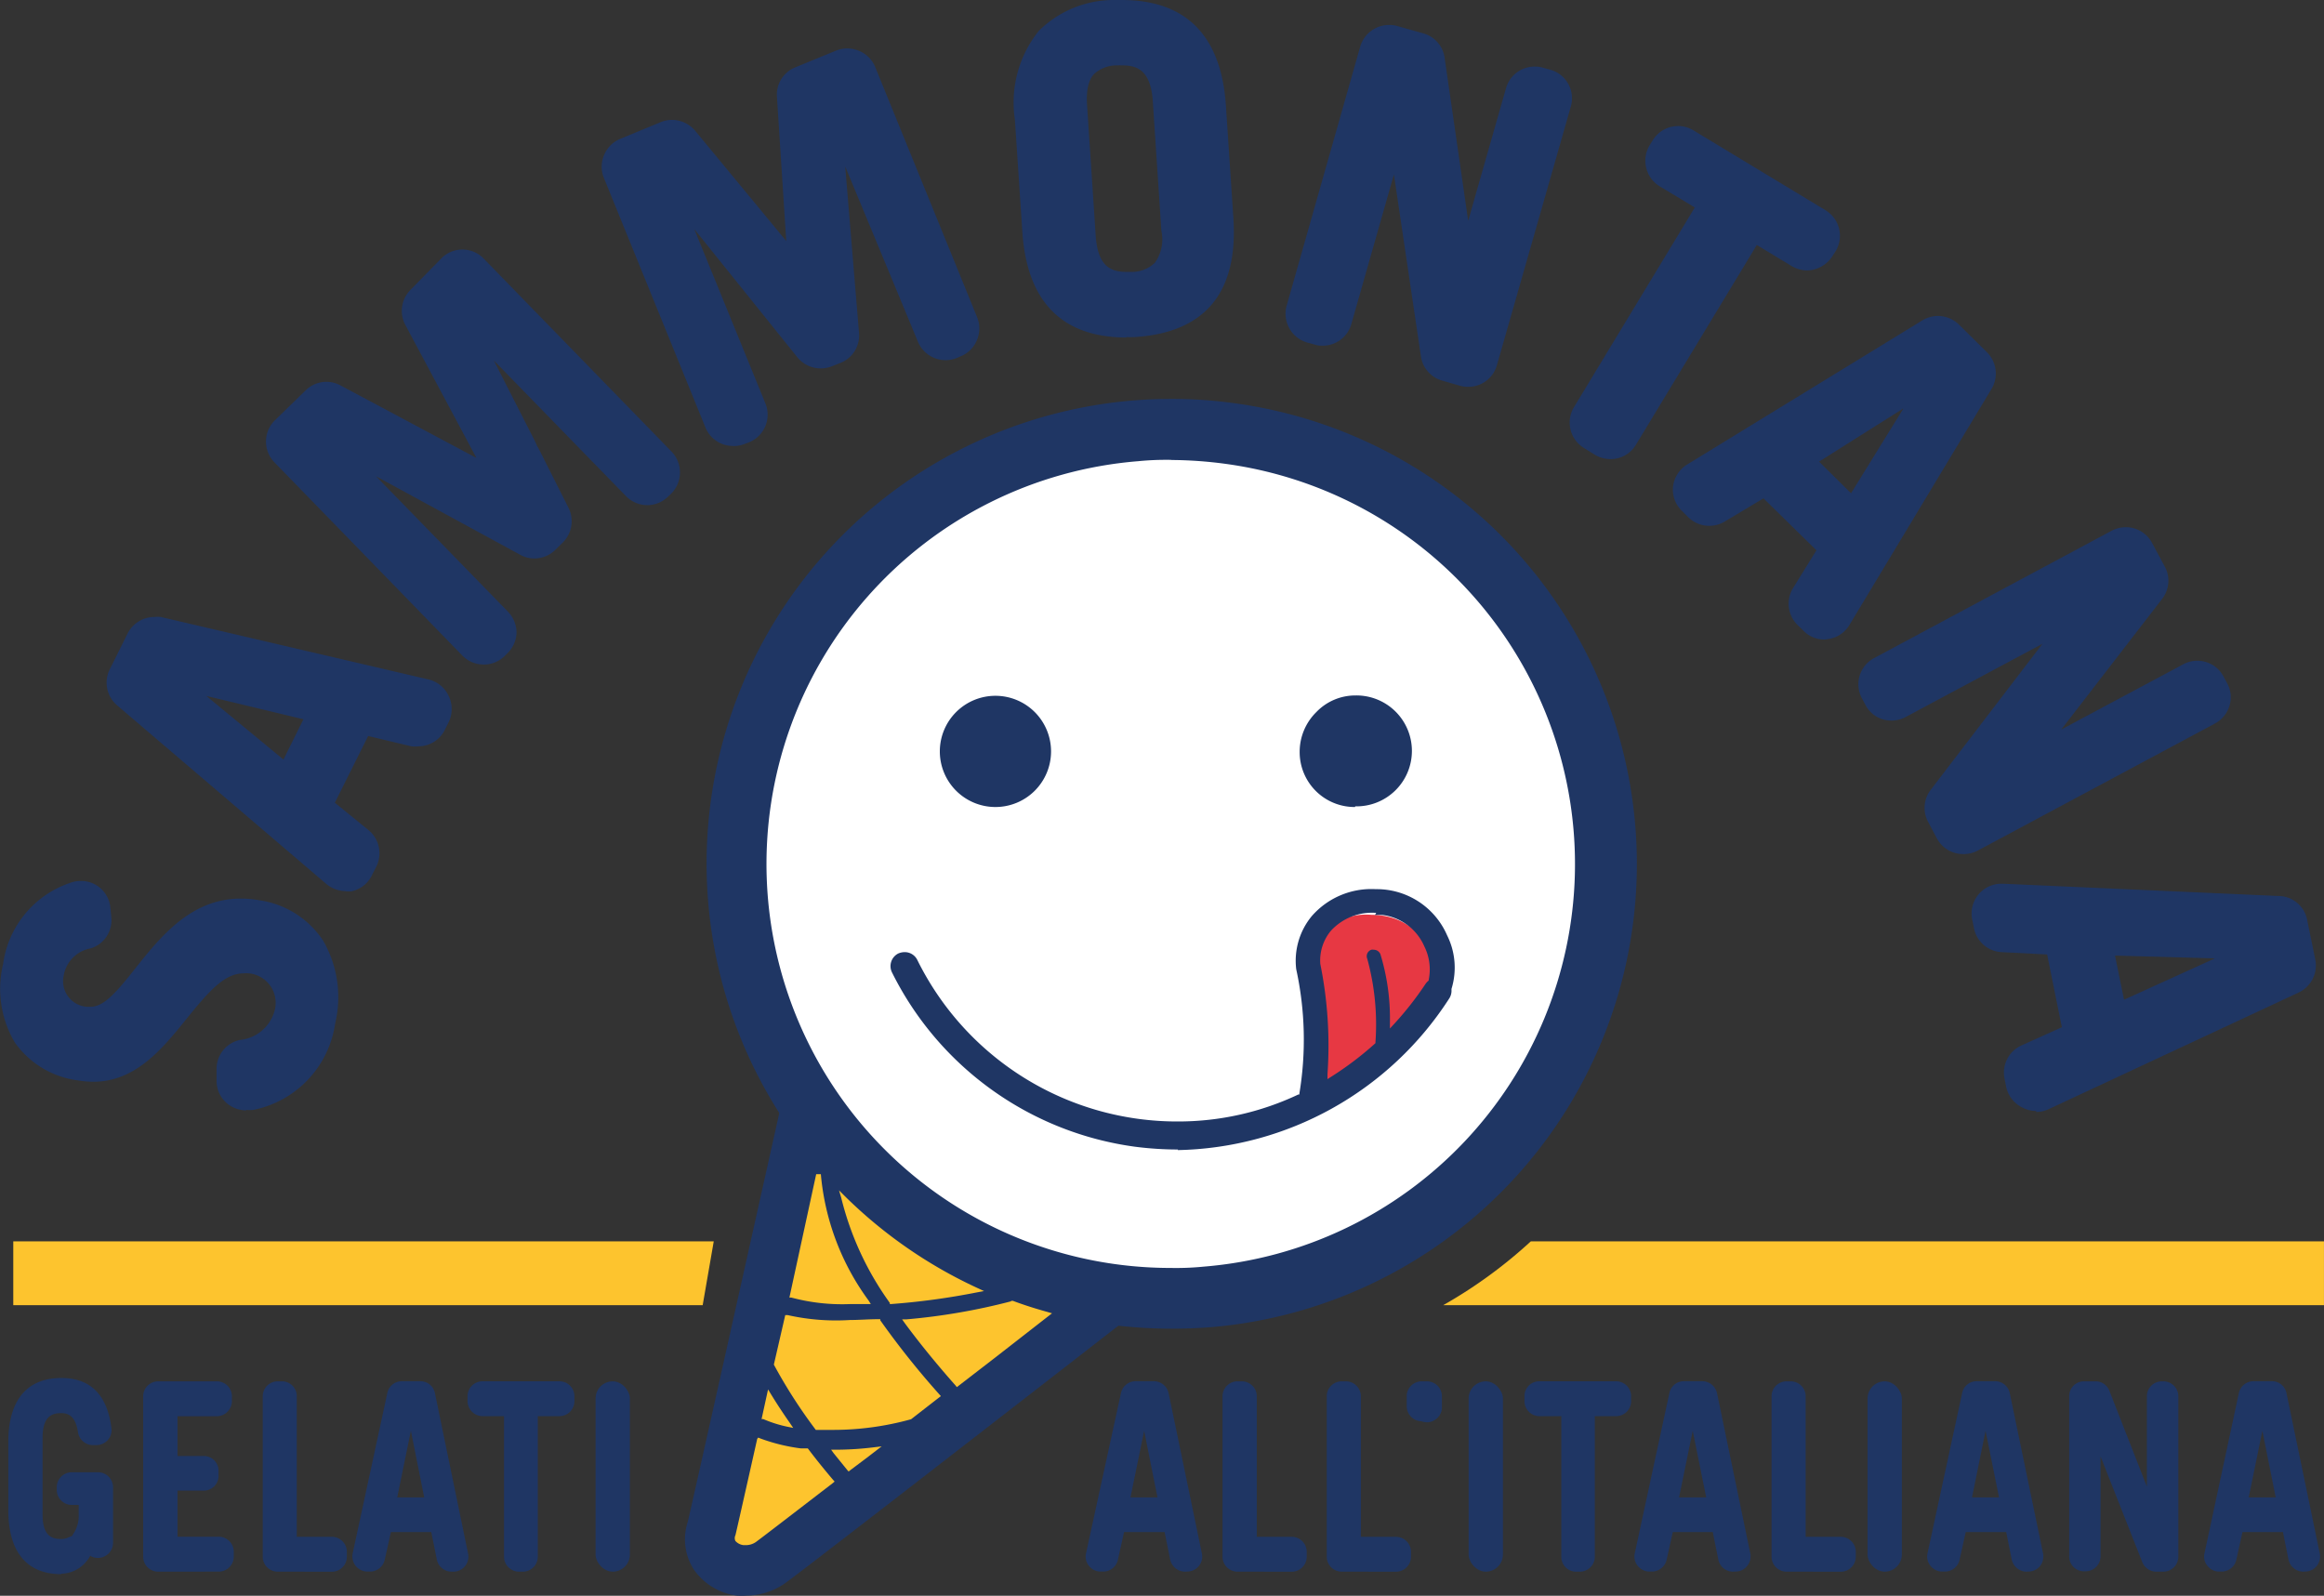
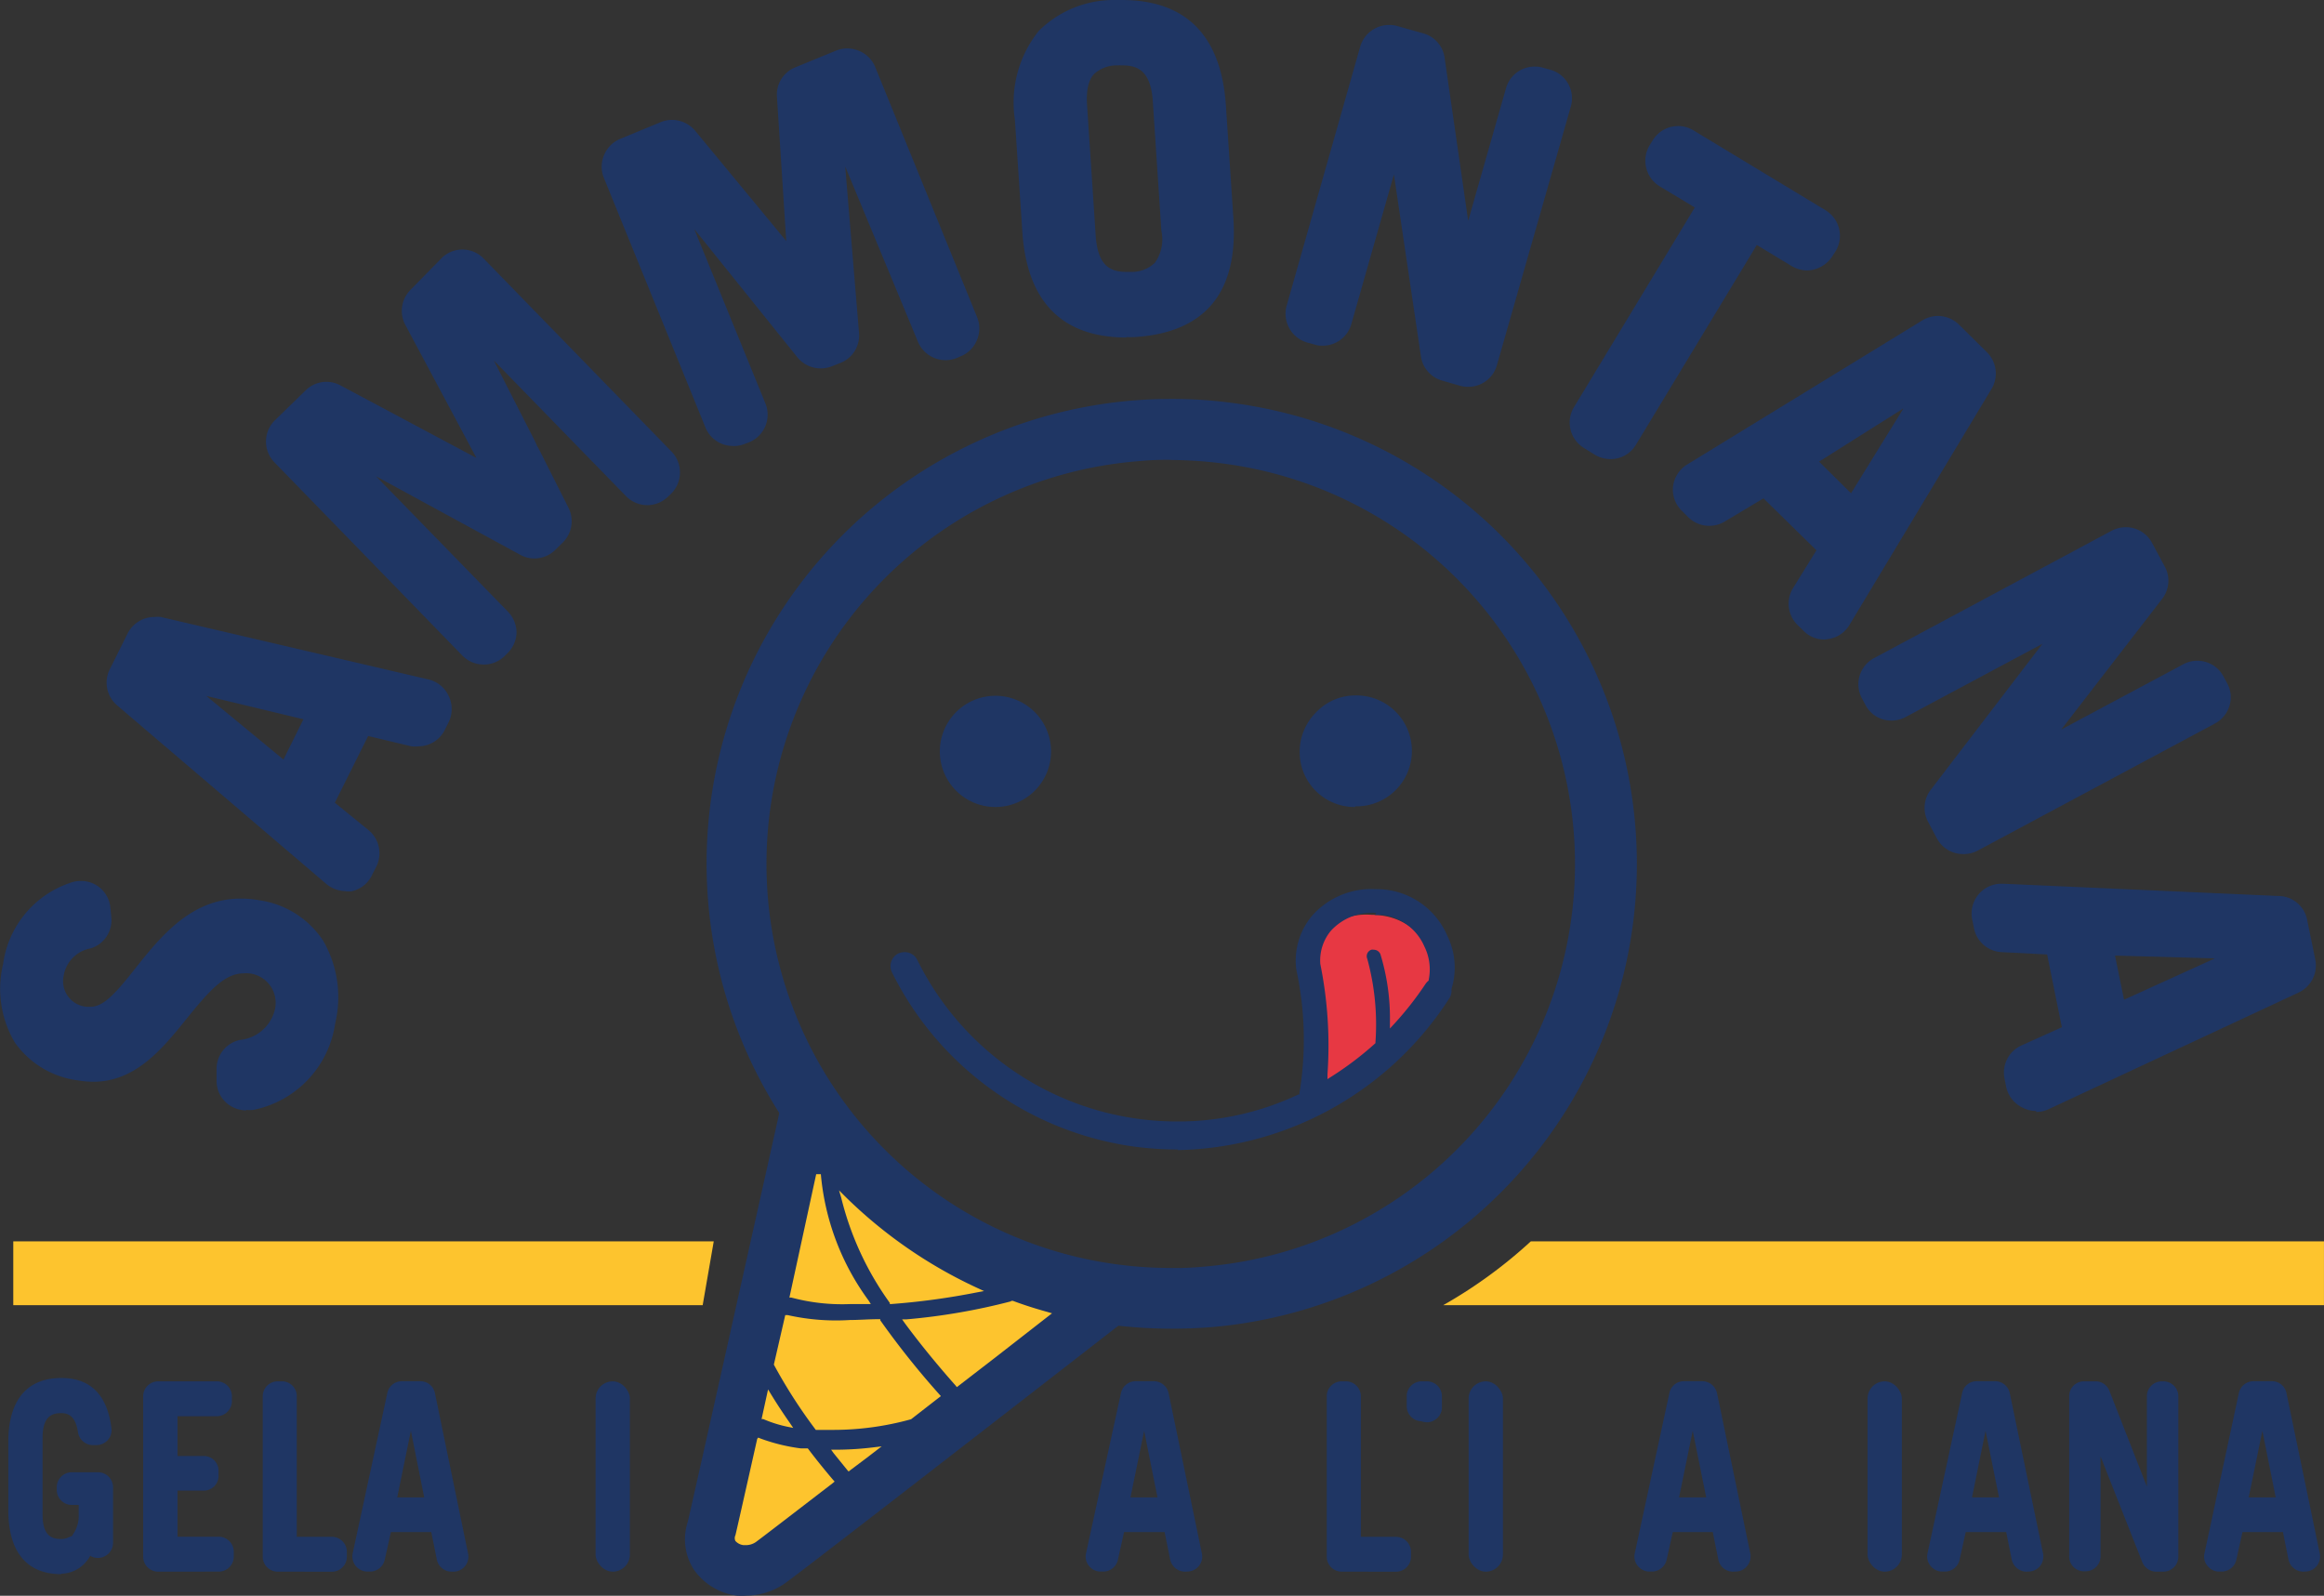
<svg xmlns="http://www.w3.org/2000/svg" width="94.656" height="65" viewBox="0 0 94.656 65">
  <rect x="0" y="0" width="94.656" height="65" fill="#333333" stroke="none" />
  <g id="Logo" transform="translate(0.028)">
    <g id="Livello_1" data-name="Livello 1" transform="translate(-0.028 0)">
      <path id="Path_55" data-name="Path 55" d="M10,63.789a1.234,1.234,0,0,1-.732-.244,1.2,1.2,0,0,1-.475-.929v-.5a1.207,1.207,0,0,1,.943-1.194,1.628,1.628,0,0,0,1.431-1.234,1.207,1.207,0,0,0-1.051-1.479,1.263,1.263,0,0,0-.224,0c-.773,0-1.411.726-2.3,1.824-.977,1.214-2.082,2.591-3.818,2.591a3.859,3.859,0,0,1-.617-.054,3.724,3.724,0,0,1-2.577-1.54,4.286,4.286,0,0,1-.482-3.2,4.069,4.069,0,0,1,2.8-3.33,1.14,1.14,0,0,1,.366-.054,1.187,1.187,0,0,1,.678.2,1.2,1.2,0,0,1,.522.855l.041.414a1.2,1.2,0,0,1-.834,1.275,1.356,1.356,0,0,0-1.106,1.119,1.044,1.044,0,0,0,.956,1.262h.136c.549,0,1.065-.6,1.838-1.58,1-1.255,2.252-2.828,4.28-2.828a4.164,4.164,0,0,1,.76.068,3.751,3.751,0,0,1,2.6,1.648,4.605,4.605,0,0,1,.488,3.371,4.205,4.205,0,0,1-3.33,3.52,1.479,1.479,0,0,1-.292,0" transform="translate(0.028 -18.561)" fill="#1f3664" />
      <path id="Path_56" data-name="Path 56" d="M119.3,45.964a1.207,1.207,0,0,1-1.065-.638l-.359-.678a1.2,1.2,0,0,1,.109-1.3l4.551-5.948-5.575,2.984a1.228,1.228,0,0,1-.577.142,1.173,1.173,0,0,1-1.058-.638l-.149-.278a1.207,1.207,0,0,1,.515-1.635l9.665-5.182a1.248,1.248,0,0,1,.577-.142,1.207,1.207,0,0,1,1.065.638l.522.97a1.207,1.207,0,0,1-.109,1.309l-4.11,5.324,4.972-2.659a1.173,1.173,0,0,1,.577-.142,1.2,1.2,0,0,1,1.058.638l.149.278a1.167,1.167,0,0,1,.095.916,1.214,1.214,0,0,1-.583.719l-9.672,5.182a1.248,1.248,0,0,1-.576.142" transform="translate(-39.347 -11.176)" fill="#1f3664" />
      <path id="Path_57" data-name="Path 57" d="M24.8,32.392a1.2,1.2,0,0,1-.861-.366l-7.644-7.861a1.214,1.214,0,0,1,0-1.709l1.268-1.234a1.2,1.2,0,0,1,1.411-.2l5.541,2.957-2.9-5.426a1.214,1.214,0,0,1,.224-1.431L23.1,15.836a1.187,1.187,0,0,1,.841-.346,1.2,1.2,0,0,1,.868.366l7.657,7.868a1.22,1.22,0,0,1-.027,1.716l-.122.115a1.2,1.2,0,0,1-.841.346,1.214,1.214,0,0,1-.868-.366l-5.385-5.528,1.7,3.337.061.142.081.142,1.2,2.381a1.221,1.221,0,0,1-.237,1.418l-.305.3a1.214,1.214,0,0,1-.841.346,1.187,1.187,0,0,1-.583-.149l-5.874-3.2,5.378,5.521a1.241,1.241,0,0,1,.346.834,1.214,1.214,0,0,1-.366.848l-.122.122a1.214,1.214,0,0,1-.848.346" transform="translate(-5.11 -5.325)" fill="#1f3664" />
      <path id="Path_58" data-name="Path 58" d="M98.53,21.135a1.234,1.234,0,0,1-.61-.17l-.448-.278a1.214,1.214,0,0,1-.414-1.662l4.924-8.139-1.431-.861a1.221,1.221,0,0,1-.414-1.662l.129-.21a1.228,1.228,0,0,1,.746-.549,1.56,1.56,0,0,1,.305-.034,1.207,1.207,0,0,1,.61.176L107.307,11a1.214,1.214,0,0,1,.414,1.662l-.129.2a1.255,1.255,0,0,1-1.051.59,1.3,1.3,0,0,1-.61-.176l-1.424-.861-4.924,8.139a1.2,1.2,0,0,1-1.051.583" transform="translate(-32.953 -2.436)" fill="#1f3664" />
      <path id="Path_59" data-name="Path 59" d="M42.523,19.1a1.207,1.207,0,0,1-1.119-.746L37.267,8.185a1.207,1.207,0,0,1,0-.922,1.228,1.228,0,0,1,.678-.678l1.641-.678a1.2,1.2,0,0,1,.454-.088,1.234,1.234,0,0,1,.936.434l3.717,4.5-.38-5.88a1.2,1.2,0,0,1,.746-1.194L46.714,3a1.228,1.228,0,0,1,.929,0,1.2,1.2,0,0,1,.678.678l4.144,10.174a1.207,1.207,0,0,1,0,.922,1.194,1.194,0,0,1-.678.678l-.156.068a1.221,1.221,0,0,1-1.58-.678L47.094,7.717l.563,6.782a1.2,1.2,0,0,1-.746,1.214l-.359.142a1.228,1.228,0,0,1-1.4-.359l-4.205-5.229,2.9,7.108a1.214,1.214,0,0,1-.678,1.58L43,19.017a1.234,1.234,0,0,1-.461.088" transform="translate(-12.669 -0.935)" fill="#1f3664" />
      <path id="Path_60" data-name="Path 60" d="M86.768,16.238a1.119,1.119,0,0,1-.292-.041l-.732-.21A1.207,1.207,0,0,1,84.875,15l-1.1-7.413-1.736,6.1a1.207,1.207,0,0,1-1.207.875.9.9,0,0,1-.292-.047l-.3-.081a1.221,1.221,0,0,1-.834-1.5l3-10.567A1.221,1.221,0,0,1,83.621,1.5a1.031,1.031,0,0,1,.285.041l1.065.3a1.2,1.2,0,0,1,.868.99L86.8,9.476,88.348,4.05a1.207,1.207,0,0,1,1.2-.855.943.943,0,0,1,.3.047l.3.081a1.207,1.207,0,0,1,.834,1.492L87.968,15.363a1.207,1.207,0,0,1-1.2.875" transform="translate(-27.001 -0.482)" fill="#1f3664" />
      <path id="Path_61" data-name="Path 61" d="M67.131,13.748c-1.8,0-4-.678-4.246-4.286L62.58,4.87a4.663,4.663,0,0,1,.97-3.608A4.334,4.334,0,0,1,66.575,0h.353c1.8,0,4,.678,4.246,4.286l.305,4.6c.2,3.025-1.146,4.653-3.995,4.843a3.439,3.439,0,0,1-.373,0M66.928,2.665a.617.617,0,0,0-.156,0,1.356,1.356,0,0,0-.983.366c-.075.095-.339.387-.265,1.309l.346,5.236c.088,1.356.678,1.512,1.356,1.5h.156a1.356,1.356,0,0,0,.9-.373,1.641,1.641,0,0,0,.265-1.3L68.2,4.164c-.081-1.356-.678-1.512-1.316-1.5" transform="translate(-21.244 0)" fill="#1f3664" />
      <path id="Path_62" data-name="Path 62" d="M16.118,49.33a1.248,1.248,0,0,1-.787-.285L6.8,41.761A1.214,1.214,0,0,1,6.5,40.3l.726-1.458a1.221,1.221,0,0,1,1.085-.678,1.289,1.289,0,0,1,.271,0l10.9,2.543a1.214,1.214,0,0,1,.827.678,1.228,1.228,0,0,1,0,1.058l-.156.312a1.207,1.207,0,0,1-1.078.678,1.356,1.356,0,0,1-.285,0l-1.763-.421L15.67,45.729l1.4,1.139a1.221,1.221,0,0,1,.292,1.458l-.17.332a1.187,1.187,0,0,1-.841.678.984.984,0,0,1-.237,0m-2.537-5.365.814-1.641-3.954-.95Z" transform="translate(-2.032 -13.032)" fill="#1f3664" />
      <path id="Path_63" data-name="Path 63" d="M110.072,32.745a1.173,1.173,0,0,1-.848-.353l-.251-.244a1.214,1.214,0,0,1-.183-1.492l.956-1.546-2.157-2.116-1.587.95a1.221,1.221,0,0,1-1.472-.176l-.265-.265a1.207,1.207,0,0,1-.359-1,1.228,1.228,0,0,1,.576-.888l9.584-5.874a1.248,1.248,0,0,1,.631-.176,1.234,1.234,0,0,1,.848.346l1.16,1.146a1.221,1.221,0,0,1,.149,1.519l-5.765,9.577a1.207,1.207,0,0,1-.882.576l-.136.02m1.085-5.962,2.136-3.459-3.439,2.17Z" transform="translate(-35.763 -6.695)" fill="#1f3664" />
      <path id="Path_64" data-name="Path 64" d="M124.473,63.868a1.18,1.18,0,0,1-.543-.129,1.228,1.228,0,0,1-.678-.841l-.068-.339a1.214,1.214,0,0,1,.678-1.356l1.655-.746-.6-2.964-1.852-.095a1.207,1.207,0,0,1-1.126-.97l-.075-.366a1.214,1.214,0,0,1,1.187-1.451h.054l11.225.5a1.2,1.2,0,0,1,1.18.983l.326,1.594a1.214,1.214,0,0,1-.678,1.356l-10.174,4.748a1.146,1.146,0,0,1-.515.115m3.581-4.571,3.7-1.682-4.069-.115Z" transform="translate(-41.538 -18.615)" fill="#1f3664" />
      <path id="Path_65" data-name="Path 65" d="M2.634,93.13c-1.411,0-2.164-.9-2.164-2.618V87.758c0-1.709.753-2.618,2.164-2.618,1.173,0,1.865.678,2.035,2.035a.61.61,0,0,1-.142.488.631.631,0,0,1-.461.21H3.909a.617.617,0,0,1-.6-.522c-.1-.678-.414-.78-.678-.78-.38,0-.766.122-.766,1.017v3.1c0,.9.387,1.011.766,1.011a.678.678,0,0,0,.305-.075l.136-.054a.8.8,0,0,1,.075-.129,1.289,1.289,0,0,0,.19-.732v-.4H3.054a.61.61,0,0,1-.61-.61v-.109a.61.61,0,0,1,.61-.61H4.126a.61.61,0,0,1,.61.61v2.272A.61.61,0,0,1,4.4,92.4a.563.563,0,0,1-.278.068.576.576,0,0,1-.319-.088.678.678,0,0,1-.115.183,1.357,1.357,0,0,1-1.058.549" transform="translate(-0.132 -29.01)" fill="#1f3664" />
      <path id="Path_66" data-name="Path 66" d="M9.18,93.092a.61.61,0,0,1-.61-.61V85.95a.61.61,0,0,1,.61-.61h2.394a.61.61,0,0,1,.61.61v.2a.617.617,0,0,1-.61.61H9.967v1.621h1.072a.6.6,0,0,1,.6.61v.19a.6.6,0,0,1-.6.61H9.967v1.879h1.682a.61.61,0,0,1,.61.61v.2a.61.61,0,0,1-.61.61Z" transform="translate(-2.738 -29.074)" fill="#1f3664" />
      <path id="Path_67" data-name="Path 67" d="M16.36,93.092a.61.61,0,0,1-.61-.61V85.95a.61.61,0,0,1,.61-.61h.176a.6.6,0,0,1,.6.61v5.724h1.431a.61.61,0,0,1,.61.61v.2a.61.61,0,0,1-.61.61Z" transform="translate(-5.049 -29.074)" fill="#1f3664" />
      <path id="Path_68" data-name="Path 68" d="M25.726,93.092a.617.617,0,0,1-.6-.5l-.224-1.112H23.257l-.251,1.126a.61.61,0,0,1-.6.482H22.3a.617.617,0,0,1-.6-.739l1.411-6.531a.6.6,0,0,1,.6-.482h.739a.6.6,0,0,1,.6.482L26.4,92.353a.61.61,0,0,1-.6.739Zm-1.112-3.025-.543-2.713-.556,2.713Z" transform="translate(-7.336 -29.074)" fill="#1f3664" />
-       <path id="Path_69" data-name="Path 69" d="M30.876,93.092a.61.61,0,0,1-.61-.61V86.758H29.39a.617.617,0,0,1-.61-.61v-.2a.61.61,0,0,1,.61-.61h3.133a.61.61,0,0,1,.61.61v.2a.61.61,0,0,1-.61.61h-.882v5.724a.61.61,0,0,1-.61.61Z" transform="translate(-9.737 -29.074)" fill="#1f3664" />
      <rect id="Rectangle_6" data-name="Rectangle 6" width="1.397" height="7.752" rx="0.699" transform="translate(24.258 56.266)" fill="#1f3664" />
      <path id="Path_70" data-name="Path 70" d="M70.915,93.092a.624.624,0,0,1-.6-.5l-.224-1.112H68.439l-.251,1.126a.61.61,0,0,1-.6.482h-.109a.6.6,0,0,1-.468-.231.583.583,0,0,1-.122-.509l1.424-6.531a.61.61,0,0,1,.6-.482h.739a.617.617,0,0,1,.6.482l1.356,6.531a.61.61,0,0,1-.583.739ZM69.8,90.067l-.543-2.713L68.7,90.067Z" transform="translate(-22.656 -29.074)" fill="#1f3664" />
-       <path id="Path_71" data-name="Path 71" d="M75.89,93.092a.61.61,0,0,1-.61-.61V85.95a.61.61,0,0,1,.61-.61h.176a.61.61,0,0,1,.61.61v5.724H78.1a.61.61,0,0,1,.61.61v.2a.61.61,0,0,1-.61.61Z" transform="translate(-25.487 -29.074)" fill="#1f3664" />
      <path id="Path_72" data-name="Path 72" d="M82.31,93.092a.61.61,0,0,1-.61-.61V85.95a.61.61,0,0,1,.61-.61h.17a.61.61,0,0,1,.61.61v5.724h1.431a.61.61,0,0,1,.61.61v.2a.61.61,0,0,1-.61.61Z" transform="translate(-27.662 -29.074)" fill="#1f3664" />
      <path id="Path_73" data-name="Path 73" d="M87.4,87.008a.679.679,0,0,1-.224-.041.617.617,0,0,1-.6-.61V85.95a.61.61,0,0,1,.61-.61H87.4a.61.61,0,0,1,.61.61V86.4a.6.6,0,0,1-.271.5.576.576,0,0,1-.339.109" transform="translate(-29.281 -29.074)" fill="#1f3664" />
      <rect id="Rectangle_7" data-name="Rectangle 7" width="1.397" height="7.752" rx="0.699" transform="translate(59.817 56.266)" fill="#1f3664" />
-       <path id="Path_74" data-name="Path 74" d="M96,93.092a.6.6,0,0,1-.6-.61V86.758h-.9a.61.61,0,0,1-.6-.61v-.2a.6.6,0,0,1,.6-.61h3.133a.61.61,0,0,1,.61.61v.2a.61.61,0,0,1-.61.61h-.868v5.724a.61.61,0,0,1-.61.61Z" transform="translate(-31.808 -29.074)" fill="#1f3664" />
      <path id="Path_75" data-name="Path 75" d="M104.705,93.092a.61.61,0,0,1-.6-.5l-.224-1.112h-1.628l-.251,1.126a.617.617,0,0,1-.6.482H101.3a.617.617,0,0,1-.475-.231.6.6,0,0,1-.122-.509l1.411-6.531a.6.6,0,0,1,.6-.482h.739a.617.617,0,0,1,.6.482l1.356,6.531a.617.617,0,0,1-.129.515.6.6,0,0,1-.475.224Zm-1.092-3.025-.549-2.713-.556,2.713Z" transform="translate(-34.12 -29.074)" fill="#1f3664" />
-       <path id="Path_76" data-name="Path 76" d="M109.71,93.092a.61.61,0,0,1-.61-.61V85.95a.61.61,0,0,1,.61-.61h.17a.61.61,0,0,1,.61.61v5.724h1.431a.61.61,0,0,1,.61.61v.2a.61.61,0,0,1-.61.61Z" transform="translate(-36.945 -29.074)" fill="#1f3664" />
      <rect id="Rectangle_8" data-name="Rectangle 8" width="1.397" height="7.752" rx="0.699" transform="translate(76.065 56.266)" fill="#1f3664" />
      <path id="Path_77" data-name="Path 77" d="M123.216,93.092a.624.624,0,0,1-.6-.5l-.224-1.112h-1.648l-.251,1.126a.61.61,0,0,1-.6.482h-.109a.617.617,0,0,1-.475-.231.6.6,0,0,1-.122-.509l1.411-6.531a.6.6,0,0,1,.6-.482h.739a.61.61,0,0,1,.6.482l1.356,6.531a.631.631,0,0,1-.122.515.61.61,0,0,1-.475.224ZM122.1,90.067l-.549-2.713L121,90.067Z" transform="translate(-40.68 -29.074)" fill="#1f3664" />
      <path id="Path_78" data-name="Path 78" d="M131.247,93.092a.617.617,0,0,1-.57-.387l-1.7-4.307v4.069a.61.61,0,0,1-.61.61H128.3a.6.6,0,0,1-.6-.61V85.95a.6.6,0,0,1,.6-.61h.468a.6.6,0,0,1,.57.387l1.526,3.9V85.95a.61.61,0,0,1,.61-.61h.061a.61.61,0,0,1,.61.61v6.531a.61.61,0,0,1-.61.61Z" transform="translate(-43.422 -29.074)" fill="#1f3664" />
      <path id="Path_79" data-name="Path 79" d="M139.835,93.092a.624.624,0,0,1-.6-.5l-.224-1.112h-1.648l-.251,1.126a.61.61,0,0,1-.6.482h-.1a.6.6,0,0,1-.475-.231.583.583,0,0,1-.122-.509l1.4-6.531a.61.61,0,0,1,.6-.482h.739a.6.6,0,0,1,.6.482l1.356,6.531a.61.61,0,0,1-.6.739Zm-1.119-3.025-.543-2.713-.556,2.713Z" transform="translate(-46.027 -29.074)" fill="#1f3664" />
      <path id="Path_80" data-name="Path 80" d="M29.3,76.48H.77v2.6H28.849Z" transform="translate(-0.229 -25.917)" fill="#fdc42e" />
      <path id="Path_81" data-name="Path 81" d="M93.678,76.48a19.384,19.384,0,0,1-3.568,2.6h35.872v-2.6Z" transform="translate(-31.327 -25.917)" fill="#fdc42e" />
-       <path id="Path_82" data-name="Path 82" d="M80.636,44.359A17.715,17.715,0,1,0,45.319,47.2c.292,3.649,2.754,8.512,2.754,8.512S44.336,72.5,44.235,72.845c-.373,1.4,1.3,2.184,2.421,1.356.916-.678,13.924-10.777,13.924-10.777s-.373.3,3.818,0A17.7,17.7,0,0,0,80.636,44.359" transform="translate(-15.363 -10.645)" fill="#fff" />
      <path id="Path_83" data-name="Path 83" d="M80.1,64.9a12.886,12.886,0,0,0,5.426-4.748c.678-.99-.129-3.642-2.509-3.642a2.539,2.539,0,0,0-2.76,2.665c.482,2.225.414,5.358-.122,5.738" transform="translate(-27.153 -19.246)" fill="#e73843" />
      <path id="Path_84" data-name="Path 84" d="M48.436,70.21s-3.71,14.921-3.859,16.23a1.356,1.356,0,0,0,2.089,1.4c.787-.454,13.565-10.7,13.565-10.7s-4.6-.522-11.808-6.932" transform="translate(-15.189 -24.206)" fill="#fdc42e" />
      <path id="Path_85" data-name="Path 85" d="M45.328,75.085a3.317,3.317,0,0,1-.366,0,2.523,2.523,0,0,1-1.77-1.072,2.279,2.279,0,0,1-.244-1.926c.109-.427,2.238-9.977,3.724-16.63v-.041h0A18.923,18.923,0,0,1,61.124,26.4c.509-.041,1.031-.061,1.54-.061a18.211,18.211,0,0,1,2.509.17,18.937,18.937,0,0,1-1.011,37.649c-.488.034-.99.054-1.485.054a19.752,19.752,0,0,1-2.188-.122h0c-8.241,6.4-13.036,10.106-13.578,10.492a2.754,2.754,0,0,1-1.58.5m.448-6.382c-.57,2.537-.861,3.825-.888,3.927a.265.265,0,0,0,0,.231.522.522,0,0,0,.332.17h.088a.719.719,0,0,0,.407-.122c.224-.163,1.248-.95,3.133-2.4l.081-.068-.068-.075c-.38-.448-.712-.861-1.024-1.275h-.278a7.46,7.46,0,0,1-1.641-.4l-.1-.041Zm3.113.583.549.678.061.068.068-.054.678-.509.6-.461-.346.041a12.751,12.751,0,0,1-1.512.095h-.2Zm-2.435-3.608h0a20.822,20.822,0,0,0,1.709,2.659h.726a11.869,11.869,0,0,0,3.154-.434h0l1.214-.943-.068-.075a33.955,33.955,0,0,1-2.4-3.011v-.047h-.054c-.414,0-.814.034-1.187.034a8.994,8.994,0,0,1-2.53-.2h-.1Zm-.5,2.218h.068a5.108,5.108,0,0,0,.983.312l.237.047-.136-.2c-.271-.387-.529-.78-.766-1.167l-.122-.2Zm10.174-4.8a25.564,25.564,0,0,1-4.28.739h-.17l.1.142c.6.814,1.3,1.675,2.075,2.55l.054.068L55.5,65.366,57.638,63.7l.149-.115-.183-.054c-.488-.136-.963-.285-1.411-.454h-.088Zm-9.041-.149h.081a7.983,7.983,0,0,0,2.387.265h.848l-.088-.142a10.2,10.2,0,0,1-1.947-5.148h-.19ZM49.2,58.875a12.324,12.324,0,0,0,1.98,4.286v.047h.054a29.125,29.125,0,0,0,3.493-.475l.292-.054-.265-.122a19.045,19.045,0,0,1-5.426-3.764l-.217-.217ZM62.65,28.822a11.569,11.569,0,0,0-1.356.054,16.457,16.457,0,0,0,1.323,32.861,11.455,11.455,0,0,0,1.356-.054,16.452,16.452,0,0,0,.875-32.7,17,17,0,0,0-2.2-.156m.271,28.086a13.755,13.755,0,0,1-1.763-.115A13,13,0,0,1,51.269,49.7a.577.577,0,0,1,.258-.773.678.678,0,0,1,.258-.054.57.57,0,0,1,.515.319,11.8,11.8,0,0,0,10.621,6.579,11.442,11.442,0,0,0,4.9-1.1h.041v-.041a13.443,13.443,0,0,0-.129-5.06,2.855,2.855,0,0,1,.638-2.17,3.222,3.222,0,0,1,2.6-1.092,3.127,3.127,0,0,1,2.91,1.886,2.944,2.944,0,0,1,.176,2.177v.041a.577.577,0,0,1-.095.353,13.458,13.458,0,0,1-11.062,6.172Zm8.071-9.638A2.265,2.265,0,0,0,69.148,48a1.885,1.885,0,0,0-.434,1.356,16.719,16.719,0,0,1,.292,4.49v.2l.17-.109a13.118,13.118,0,0,0,1.784-1.356h0V52.54a10.112,10.112,0,0,0-.332-3.391.285.285,0,0,1,0-.224.292.292,0,0,1,.163-.149.271.271,0,0,1,.1,0,.292.292,0,0,1,.271.183,8.926,8.926,0,0,1,.387,2.781v.244l.17-.183A13.266,13.266,0,0,0,73,50.167a.6.6,0,0,1,.129-.136h0V50a2.1,2.1,0,0,0-.176-1.356,2.157,2.157,0,0,0-1.682-1.282,2.651,2.651,0,0,0-.332,0m-15.464-4.4a2.265,2.265,0,1,1,2.272-2.259,2.265,2.265,0,0,1-2.272,2.259m14.65,0a2.238,2.238,0,0,1-2.252-2.252,2.272,2.272,0,0,1,.678-1.614,2.2,2.2,0,0,1,1.587-.678,2.259,2.259,0,1,1,0,4.517Z" transform="translate(-14.938 -10.09)" fill="#1f3664" />
    </g>
  </g>
</svg>